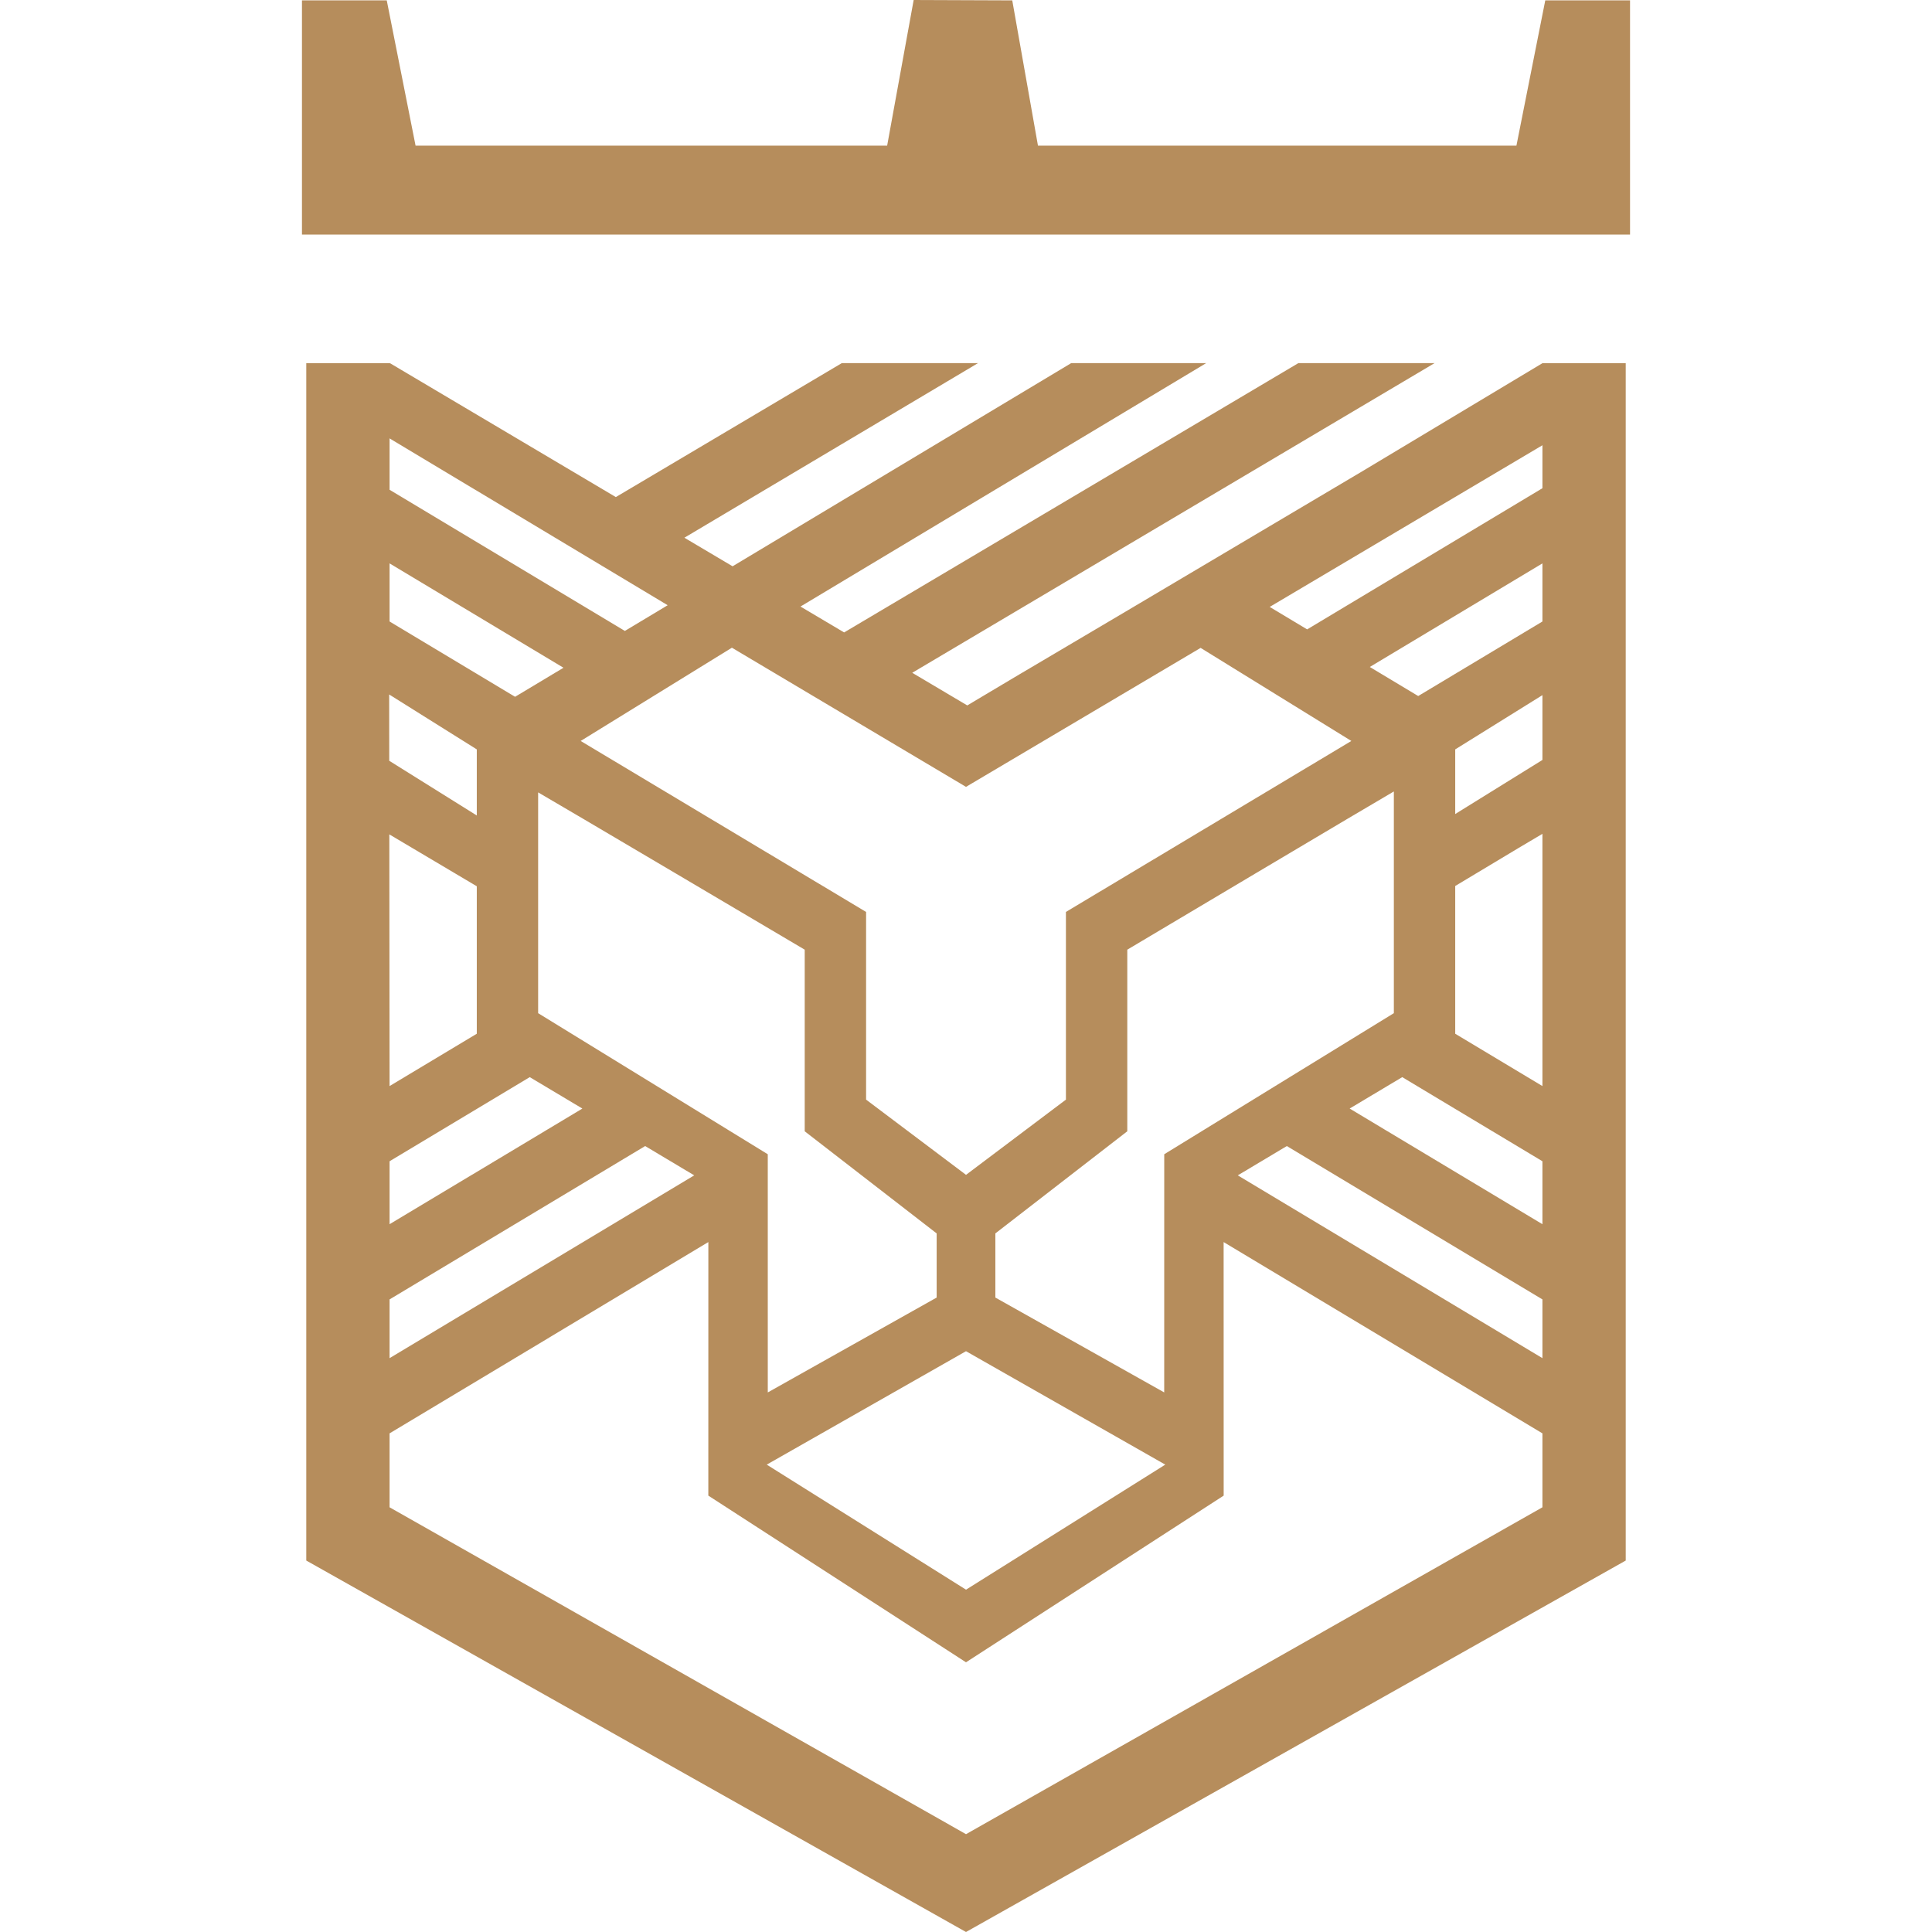
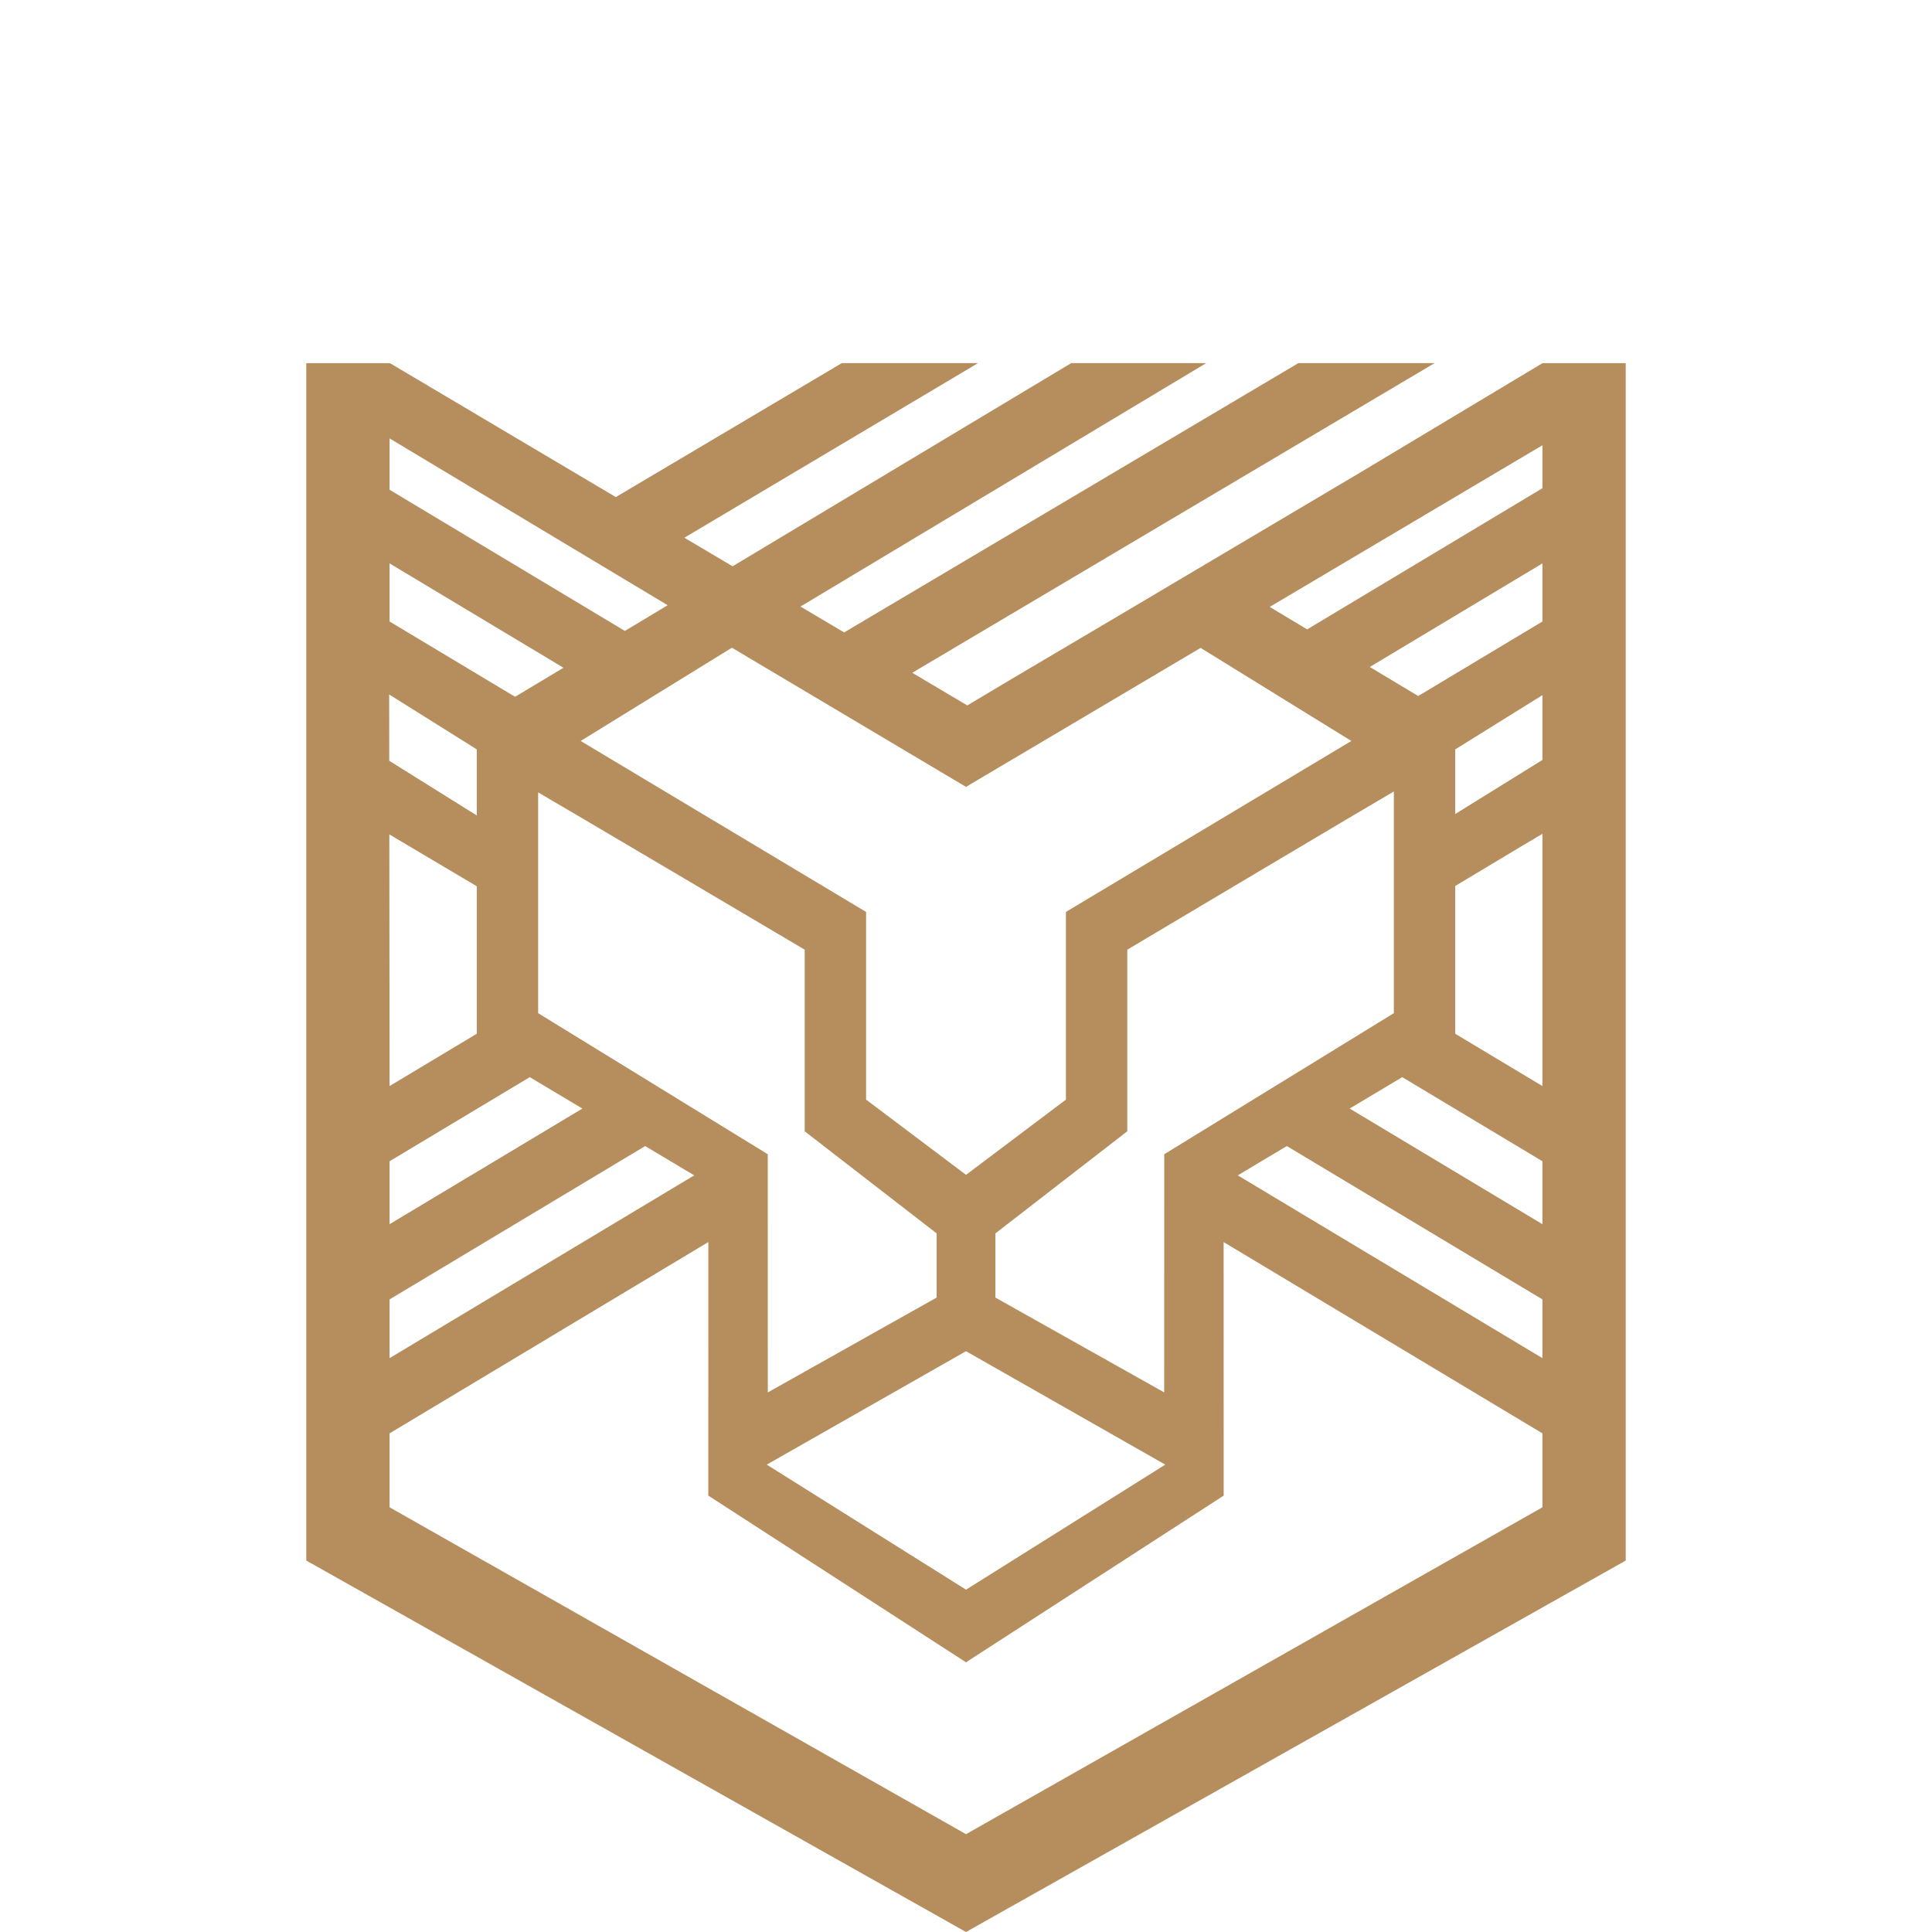
<svg xmlns="http://www.w3.org/2000/svg" version="1.1" width="2000px" height="2000px">
  <svg xml:space="preserve" width="2000px" height="2000px" version="1.1" style="shape-rendering:geometricPrecision; text-rendering:geometricPrecision; image-rendering:optimizeQuality; fill-rule:evenodd; clip-rule:evenodd" viewBox="0 0 2000 2000">
    <defs>
      <style type="text/css">
   
    .fil0 {fill:#B68D5C;fill-rule:nonzero}
   
  </style>
    </defs>
    <g id="SvgjsG1003">
      <path class="fil0" d="M1596.72 375.96l0 0.03 0 0 -185.02 111.01 -244.43 144.92 -109.06 64.47 -2.53 1.48 -54.37 32.38 -56.97 -33.78 540.77 -320.59 -141 0 -470.27 278.81 -45.19 -26.8 420.02 -252.01 -139.72 0 -350.58 210.35 -49.89 -29.58 304 -180.77 -141 0 -233.97 138.7 -233.81 -138.62 -0.12 0.21 -0.29 -0.18 0 0 0 -0.03 -0.05 0 -86.18 0 0 1.61 0 1236.2 0 1.6 0.06 0 -0.06 0.11 1.46 0.82 681.48 383.7 681.49 -383.7 1.45 -0.82 -0.05 -0.11 0.05 0 0 -1.6 0 -1236.2 0 -1.61 -86.17 0 -0.05 0zm-839.06 294.54l242.34 144.06 242.88 -143.87 156.03 96.35 -295.47 176.99 0 1.6 0 192.7 -103.42 77.87 -103.45 -77.87 0 -192.7 0 -1.6 -295.47 -176.99 156.56 -96.54zm-89.8 515.88l50.82 30.35 -315.39 189.24 0 -60.84 0 0 264.57 -158.75zm-264.57 80.92l0 -65.17 0 0 145.12 -87.08 54.46 32.52 -199.58 119.73zm153.79 -218.46l0 -228.56c11.99,6.7 275.96,162.82 275.96,162.82l0 187.27 0.02 0c0,0.18 -0.02,0.74 -0.02,0.74l136.58 105.71 0 66.41 -174.81 98.21 -0.02 -246.56 -237.71 -146.04zm442.92 349.92l206.29 117.42 -206.27 129.45 -206.3 -129.45 206.28 -117.42zm205.22 -203.88l0 4.8 -0.03 241.75 -174.79 -98.2 0 -66.41 136.56 -105.71c0,0 -0.02,-0.56 -0.02,-0.74l0.02 0 0 -0.87 0.01 0c0,0 0,-0.15 -0.01,-0.23l0 -0.49 0.01 0 0 -185.68c0.08,-0.07 263.96,-157.08 275.94,-163.78l0 229.52 -237.69 146.04zm-801.93 -687.88l0 -53.18 287.88 172.72 -44.31 26.6 -243.57 -146.14zm0 136.36l0 -60.13 180.03 108.02 -50.11 30.07 -129.92 -77.95 0 -0.01zm-0.42 75.56l90.7 56.85 0 68.42 -90.62 -56.62 -0.08 -68.65zm90.7 198.54l0 152.67 -90.28 54.17 -0.26 -260.54 90.54 53.7zm1103.15 566.34l0 76.54 0 0.01 -596.7 338.39 -596.73 -338.39 0 -0.01 0 -76.54 0 0 330 -198.02 0 6.4 -0.03 256.08 266.74 172.54 266.74 -172.54 0 -1.59 0.01 -0.02 -0.05 -260.87 330.02 198.02zm0 -138.67l0 60.84 -315.38 -189.24 50.8 -30.35 264.58 158.75zm0 -143l0 65.17 -199.57 -119.73 54.43 -32.52 145.14 87.08zm0 -77.83l-90.28 -54.17 0 -152.96 64.93 -38.97 25.35 -15.02 0 261.12zm0 -337.6l0 0 -90.28 55.98 0 -66.91 90.28 -56.17 0 67.1zm0 -143.34l0 0.01 -128.6 77.16 -50.11 -30.08 178.71 -107.22 0 60.13zm0 -137.96l0 0 -243.56 146.14 -38.77 -23.26 282.33 -167.36 0 44.48z" />
-       <polygon class="fil0" points="1599.66,0.39 1569.81,150.75 1074.49,150.75 1047.88,0.39 945.83,0 918.38,150.75 430.19,150.75 400.36,0.39 312.59,0.39 312.59,242.85 1687.41,242.85 1687.41,0.39 " />
    </g>
  </svg>
  <style>@media (prefers-color-scheme: light) { :root { filter: none; } }
@media (prefers-color-scheme: dark) { :root { filter: none; } }
</style>
</svg>